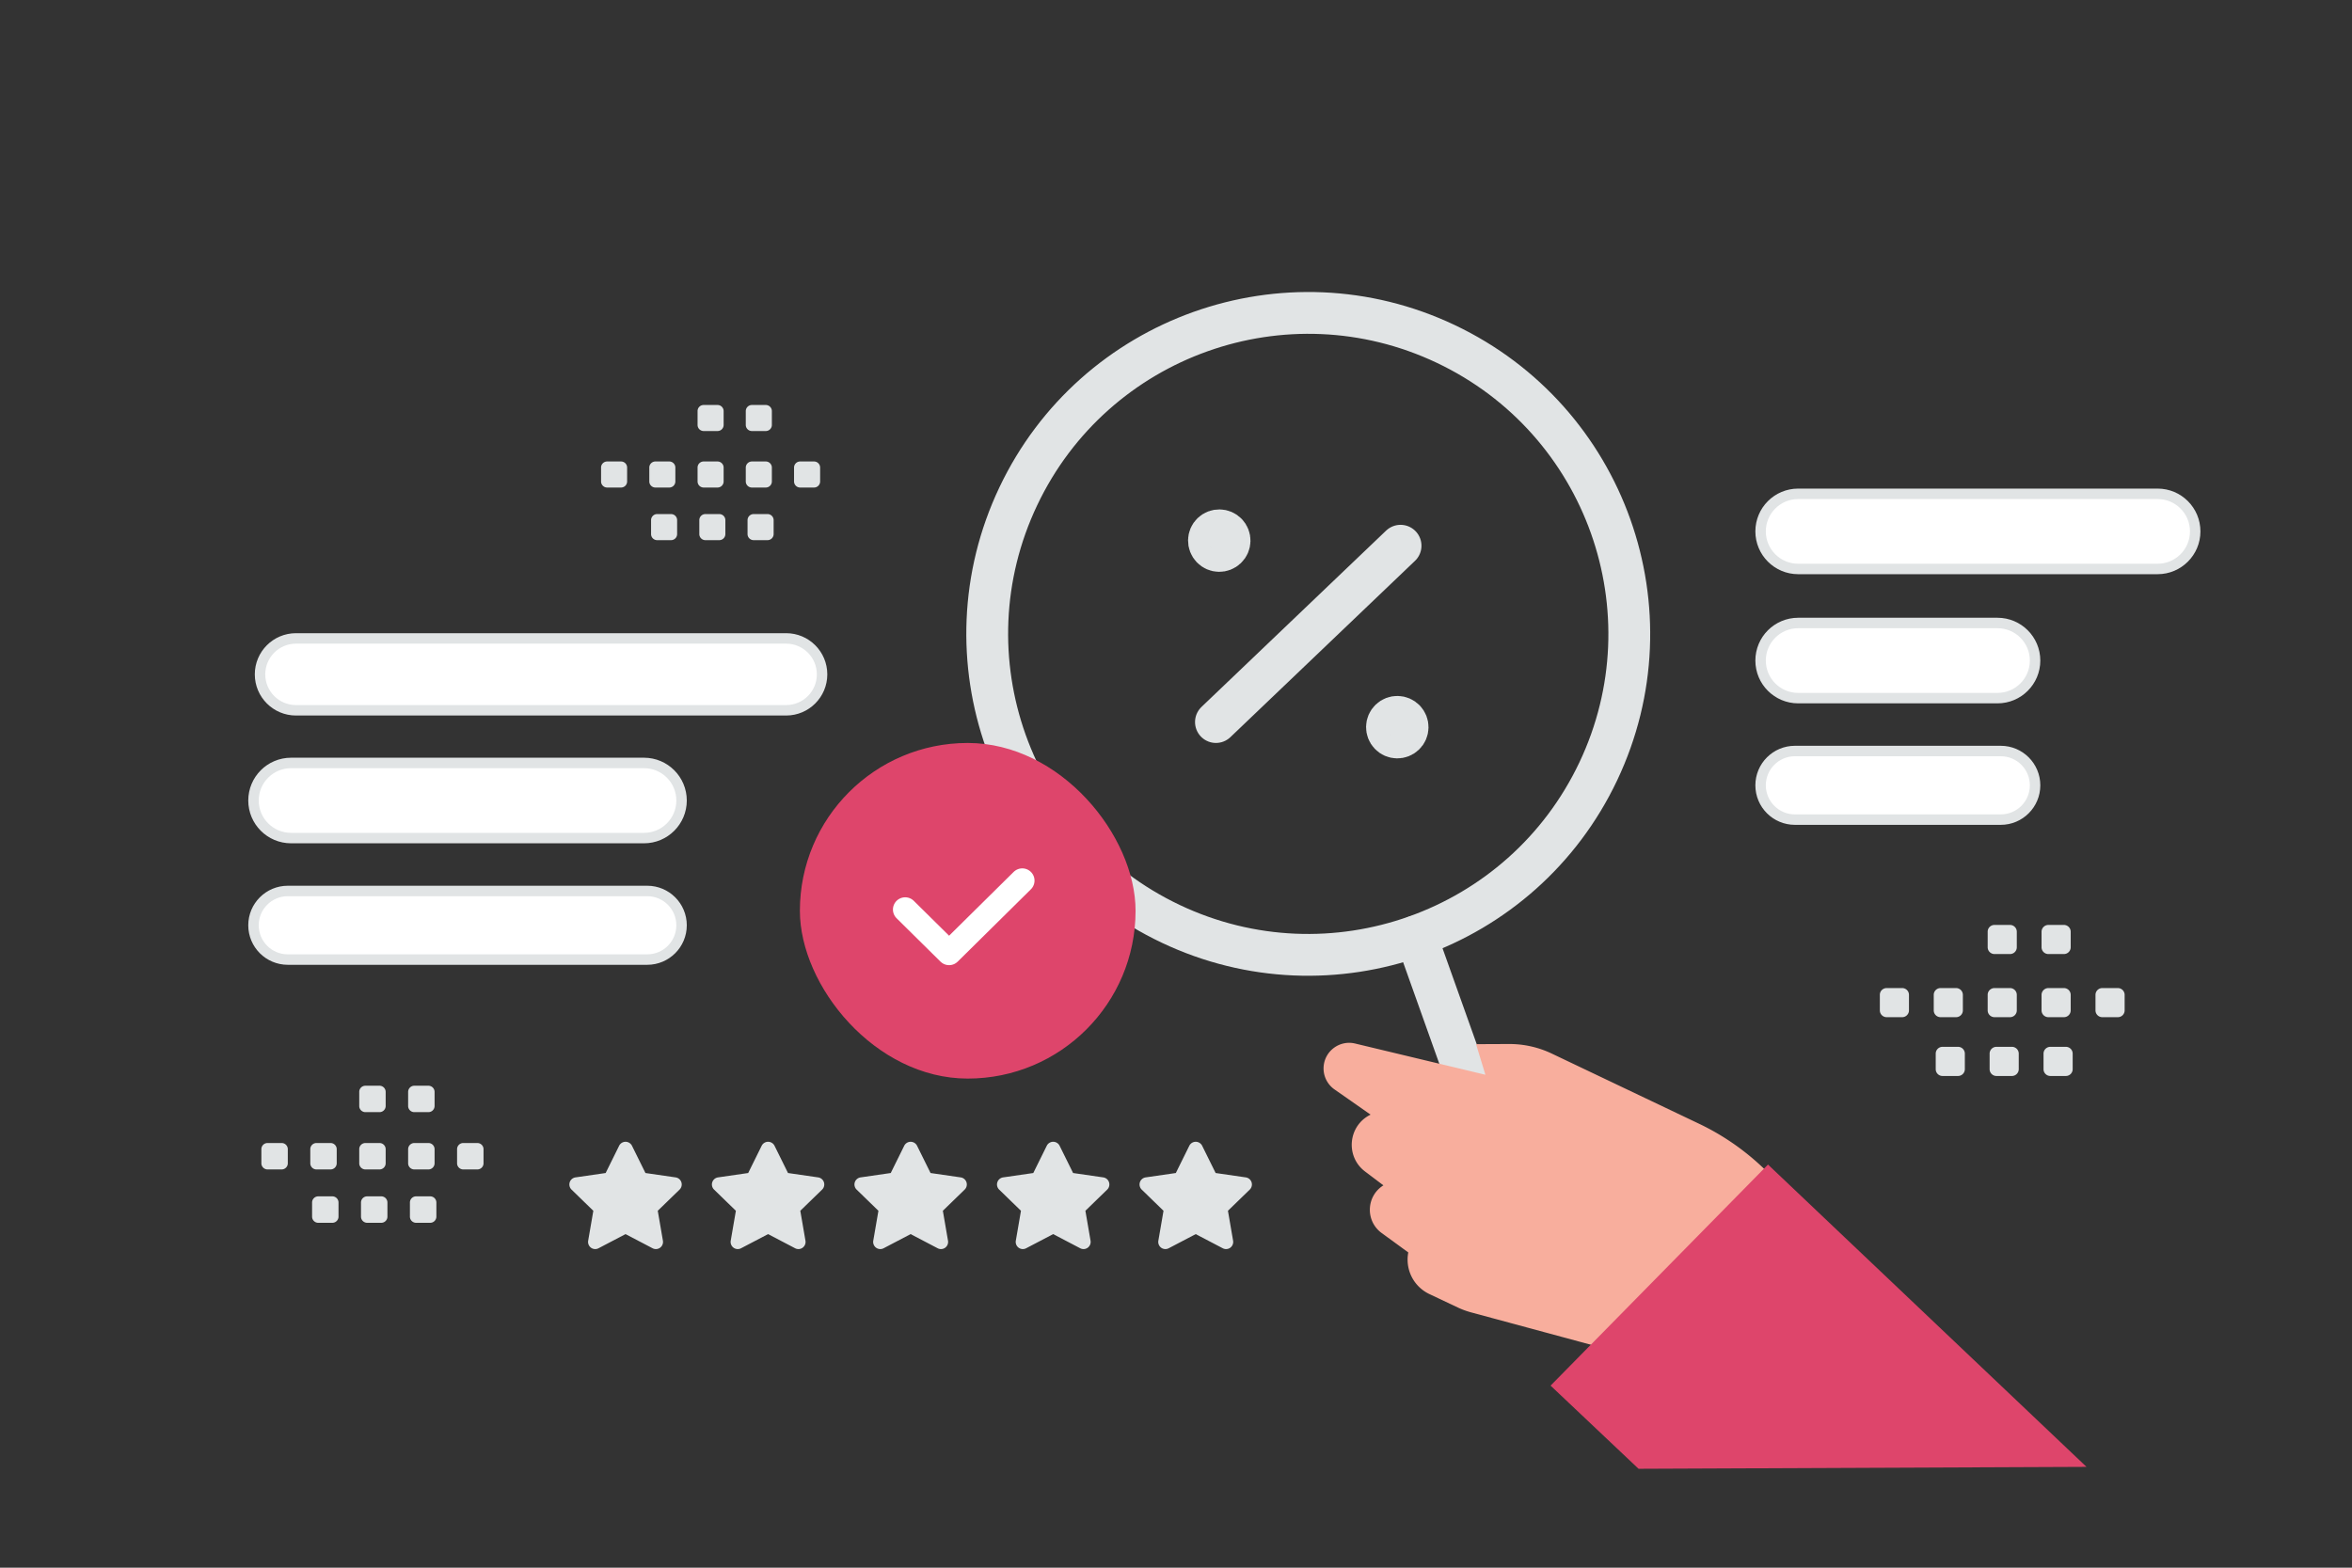
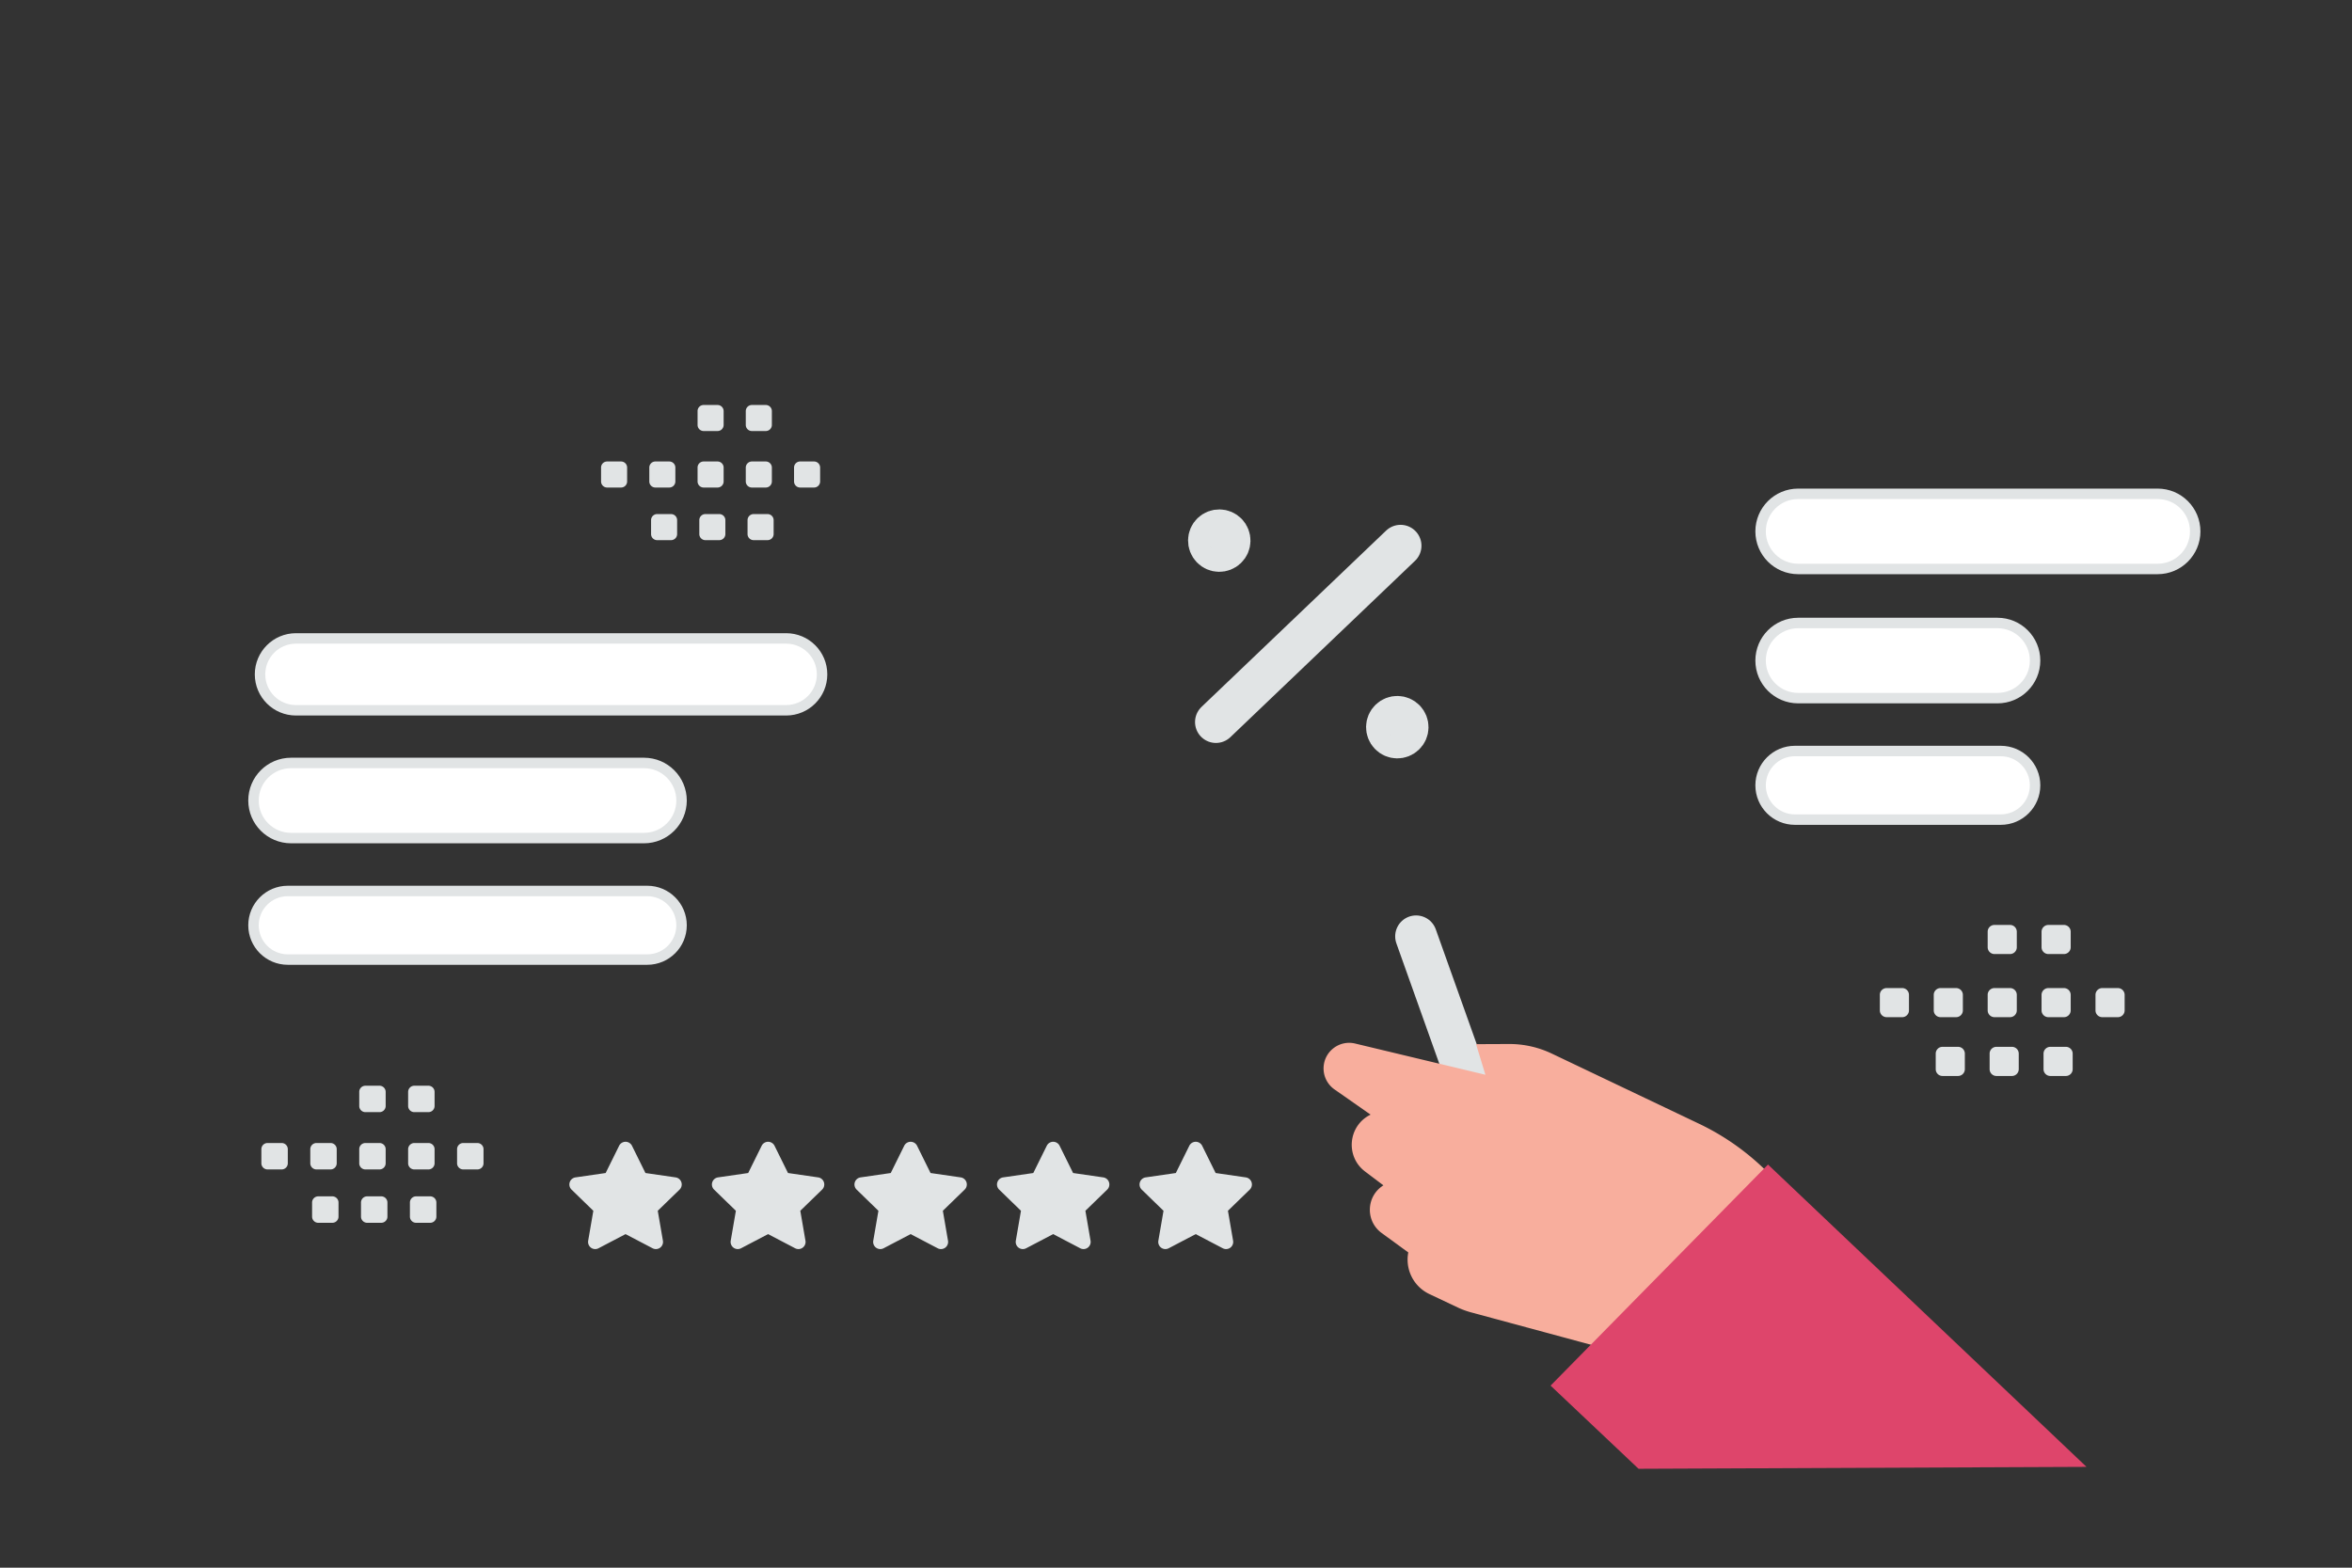
<svg xmlns="http://www.w3.org/2000/svg" width="900" height="600" viewBox="0 0 900 600" fill="none">
  <rect x="0" y="0" width="900" height="600" fill="#333333" stroke="none" />
-   <path fill="transparent" d="M0 0h900v600H0z" />
-   <path clip-rule="evenodd" d="M447.962 353.569v0c-61.284-29.076-87.393-102.323-58.317-163.607v0c29.075-61.284 102.323-87.393 163.607-58.317v0c61.284 29.075 87.393 102.323 58.317 163.607v0c-29.076 61.284-102.323 87.393-163.607 58.317z" stroke="#E1E4E5" stroke-width="16" stroke-linecap="round" stroke-linejoin="round" />
  <path d="m567.25 429.571-25.383-71.21m-76.585-82.014 70.644-67.482m1.6 66.718c1.51 1.581 1.453 4.081-.128 5.575-1.581 1.51-4.08 1.453-5.574-.128-1.51-1.581-1.453-4.08.127-5.574 1.565-1.511 4.065-1.454 5.575.127m-68.124-71.398c1.51 1.581 1.453 4.08-.128 5.574-1.581 1.51-4.08 1.453-5.574-.128-1.494-1.58-1.453-4.08.127-5.574 1.581-1.494 4.081-1.453 5.575.128" stroke="#E1E4E5" stroke-width="16" stroke-linecap="round" stroke-linejoin="round" />
  <path fill-rule="evenodd" clip-rule="evenodd" d="m705.329 489.702-16.407-25.478a94.5 94.5 0 0 0-38.81-34.154l-56.339-26.842a37.587 37.587 0 0 0-16.329-3.655l-12.631.055 3.584 11.713-49.847-11.948c-5.8-1.39-11.487 2.679-12.042 8.618a9.803 9.803 0 0 0 4.144 8.944l13.807 9.649c-8.606 4.192-9.752 15.994-2.113 21.763l7.018 5.3c-6.622 4.134-6.965 13.652-.658 18.252l10.18 7.425a14.566 14.566 0 0 0 8.075 15.932l10.872 5.141a30.087 30.087 0 0 0 5.005 1.843l50.235 13.58 56.156 37.298 36.1-63.436z" fill="#F8AE9D" />
  <path fill-rule="evenodd" clip-rule="evenodd" d="M798.405 561.412 676.531 445.711l-83.197 84.605 33.664 31.832 171.407-.736z" fill="#de456b" />
  <path fill-rule="evenodd" clip-rule="evenodd" d="M229.045 477.736a2.72 2.72 0 0 1-2.883-.191 2.743 2.743 0 0 1-1.094-2.684l1.972-11.458-8.353-8.119a2.746 2.746 0 0 1-.679-2.803 2.728 2.728 0 0 1 2.197-1.858l11.548-1.672 5.158-10.434a2.748 2.748 0 0 1 2.459-1.525c1.041 0 1.992.59 2.458 1.525l5.158 10.434 11.548 1.672a2.73 2.73 0 0 1 2.198 1.858 2.746 2.746 0 0 1-.68 2.803l-8.357 8.114 1.972 11.459a2.742 2.742 0 0 1-1.092 2.687 2.72 2.72 0 0 1-2.885.192l-10.325-5.405-10.32 5.405zm54.545-.001a2.719 2.719 0 0 1-2.882-.191 2.74 2.74 0 0 1-1.095-2.683l1.973-11.459-8.353-8.119a2.744 2.744 0 0 1-.68-2.803 2.731 2.731 0 0 1 2.198-1.858l11.547-1.672 5.158-10.434a2.748 2.748 0 0 1 2.459-1.525c1.041 0 1.993.59 2.459 1.525l5.158 10.434 11.547 1.672a2.731 2.731 0 0 1 2.198 1.858 2.746 2.746 0 0 1-.68 2.803l-8.357 8.114 1.972 11.459a2.741 2.741 0 0 1-1.092 2.687 2.716 2.716 0 0 1-2.884.192l-10.326-5.404-10.32 5.404zm54.545 0a2.719 2.719 0 0 1-2.882-.191 2.742 2.742 0 0 1-1.095-2.683l1.973-11.459-8.353-8.119a2.746 2.746 0 0 1-.68-2.803 2.731 2.731 0 0 1 2.198-1.858l11.547-1.672 5.159-10.434a2.746 2.746 0 0 1 4.917 0l5.158 10.434 11.548 1.672a2.731 2.731 0 0 1 2.197 1.858 2.744 2.744 0 0 1-.68 2.803l-8.357 8.114 1.972 11.459a2.741 2.741 0 0 1-1.092 2.687 2.716 2.716 0 0 1-2.884.192l-10.325-5.404-10.321 5.404zm54.545 0a2.719 2.719 0 0 1-2.882-.191 2.74 2.74 0 0 1-1.094-2.683l1.972-11.459-8.353-8.119a2.746 2.746 0 0 1-.68-2.803 2.731 2.731 0 0 1 2.198-1.858l11.548-1.672 5.158-10.434a2.747 2.747 0 0 1 2.458-1.525c1.041 0 1.993.59 2.459 1.525l5.158 10.434 11.548 1.672a2.73 2.73 0 0 1 2.197 1.858 2.746 2.746 0 0 1-.679 2.803l-8.358 8.114 1.972 11.459a2.74 2.74 0 0 1-1.091 2.687 2.718 2.718 0 0 1-2.885.192l-10.325-5.404-10.321 5.404zm54.545 0a2.719 2.719 0 0 1-2.882-.191 2.742 2.742 0 0 1-1.094-2.683l1.972-11.459-8.353-8.119a2.748 2.748 0 0 1-.68-2.803 2.732 2.732 0 0 1 2.198-1.858l11.548-1.672 5.158-10.434a2.748 2.748 0 0 1 2.459-1.525c1.041 0 1.992.59 2.458 1.525l5.158 10.434 11.548 1.672a2.731 2.731 0 0 1 2.198 1.858 2.748 2.748 0 0 1-.68 2.803l-8.358 8.114 1.973 11.459a2.741 2.741 0 0 1-1.092 2.687 2.718 2.718 0 0 1-2.885.192l-10.325-5.404-10.321 5.404zm-344.852-40.269h5.399a2.359 2.359 0 0 1 2.357 2.357v5.398a2.359 2.359 0 0 1-2.357 2.357h-5.399a2.365 2.365 0 0 1-2.356-2.357v-5.398c-.011-1.295 1.051-2.357 2.356-2.357zm18.718 0h5.399a2.365 2.365 0 0 1 2.356 2.356v5.399a2.358 2.358 0 0 1-2.356 2.357h-5.399a2.366 2.366 0 0 1-2.356-2.357v-5.399a2.365 2.365 0 0 1 2.356-2.356zm18.731 0h5.398a2.366 2.366 0 0 1 2.357 2.357v5.398a2.359 2.359 0 0 1-2.357 2.357h-5.398a2.366 2.366 0 0 1-2.357-2.357v-5.398c-.011-1.295 1.051-2.357 2.357-2.357zm18.718 0h5.398a2.366 2.366 0 0 1 2.357 2.357v5.398a2.359 2.359 0 0 1-2.357 2.357h-5.399a2.368 2.368 0 0 1-2.367-2.357v-5.398a2.382 2.382 0 0 1 2.368-2.357zm18.719 0h5.398a2.368 2.368 0 0 1 2.368 2.356v5.399a2.36 2.36 0 0 1-2.368 2.357h-5.398a2.366 2.366 0 0 1-2.357-2.357v-5.399a2.365 2.365 0 0 1 2.357-2.356zm-55.481 20.411h5.399a2.365 2.365 0 0 1 2.356 2.357v5.41a2.365 2.365 0 0 1-2.356 2.356h-5.399a2.358 2.358 0 0 1-2.357-2.356v-5.399a2.354 2.354 0 0 1 2.357-2.368zm18.718 0h5.398a2.366 2.366 0 0 1 2.357 2.357v5.41a2.365 2.365 0 0 1-2.357 2.356h-5.398a2.365 2.365 0 0 1-2.357-2.356v-5.399a2.354 2.354 0 0 1 2.357-2.368zm18.719 0h5.398a2.368 2.368 0 0 1 2.368 2.357v5.41a2.368 2.368 0 0 1-2.368 2.356h-5.398a2.365 2.365 0 0 1-2.357-2.356v-5.399a2.368 2.368 0 0 1 2.357-2.368zm-19.393-42.338h5.398a2.365 2.365 0 0 1 2.357 2.356v5.399a2.359 2.359 0 0 1-2.357 2.357h-5.398a2.366 2.366 0 0 1-2.357-2.357v-5.399c-.011-1.294 1.051-2.356 2.357-2.356zm18.718 0h5.398a2.365 2.365 0 0 1 2.357 2.356v5.399a2.359 2.359 0 0 1-2.357 2.357h-5.399a2.368 2.368 0 0 1-2.367-2.357v-5.399a2.382 2.382 0 0 1 2.368-2.356zm563.386-37.377h5.949a2.598 2.598 0 0 1 2.596 2.596v5.949a2.598 2.598 0 0 1-2.596 2.597h-5.949a2.606 2.606 0 0 1-2.597-2.597v-5.949c-.012-1.426 1.158-2.596 2.597-2.596zm20.625 0h5.949a2.606 2.606 0 0 1 2.596 2.596v5.949a2.598 2.598 0 0 1-2.596 2.597h-5.949a2.607 2.607 0 0 1-2.597-2.597v-5.949a2.606 2.606 0 0 1 2.597-2.596zm20.639 0h5.949a2.606 2.606 0 0 1 2.596 2.596v5.949a2.598 2.598 0 0 1-2.596 2.597h-5.949a2.607 2.607 0 0 1-2.597-2.597v-5.949c-.012-1.426 1.158-2.596 2.597-2.596zm20.625 0h5.949a2.607 2.607 0 0 1 2.597 2.596v5.949a2.6 2.6 0 0 1-2.597 2.597h-5.949a2.61 2.61 0 0 1-2.609-2.597v-5.949c.013-1.426 1.183-2.596 2.609-2.596zm20.627 0h5.949a2.609 2.609 0 0 1 2.609 2.596v5.949a2.601 2.601 0 0 1-2.609 2.597h-5.949a2.607 2.607 0 0 1-2.596-2.597v-5.949a2.606 2.606 0 0 1 2.596-2.596zm-61.135 22.491h5.949a2.606 2.606 0 0 1 2.597 2.597v5.961a2.606 2.606 0 0 1-2.597 2.596h-5.949a2.598 2.598 0 0 1-2.596-2.596v-5.949a2.593 2.593 0 0 1 2.596-2.609zm20.626 0h5.949a2.606 2.606 0 0 1 2.596 2.597v5.961a2.606 2.606 0 0 1-2.596 2.596h-5.949a2.606 2.606 0 0 1-2.597-2.596v-5.949a2.594 2.594 0 0 1 2.597-2.609zm20.626 0h5.949a2.609 2.609 0 0 1 2.609 2.597v5.961a2.609 2.609 0 0 1-2.609 2.596h-5.949a2.606 2.606 0 0 1-2.596-2.596v-5.949a2.609 2.609 0 0 1 2.596-2.609zM763.19 354h5.949a2.606 2.606 0 0 1 2.596 2.597v5.949a2.598 2.598 0 0 1-2.596 2.596h-5.949a2.607 2.607 0 0 1-2.597-2.596v-5.949c-.012-1.427 1.158-2.597 2.597-2.597zm20.625 0h5.949a2.607 2.607 0 0 1 2.597 2.597v5.949a2.6 2.6 0 0 1-2.597 2.596h-5.949a2.61 2.61 0 0 1-2.609-2.596v-5.949c.013-1.427 1.183-2.597 2.609-2.597zM232.324 176.623h5.323a2.325 2.325 0 0 1 2.324 2.323v5.324a2.326 2.326 0 0 1-2.324 2.324h-5.323A2.333 2.333 0 0 1 230 184.27v-5.324c-.011-1.276 1.036-2.323 2.324-2.323zm18.457-.001h5.324a2.333 2.333 0 0 1 2.323 2.324v5.324a2.325 2.325 0 0 1-2.323 2.323h-5.324a2.333 2.333 0 0 1-2.324-2.323v-5.324a2.334 2.334 0 0 1 2.324-2.324zm18.47.001h5.324a2.333 2.333 0 0 1 2.324 2.323v5.324a2.327 2.327 0 0 1-2.324 2.324h-5.324a2.333 2.333 0 0 1-2.323-2.324v-5.324c-.011-1.276 1.036-2.323 2.323-2.323zm18.458 0h5.324a2.332 2.332 0 0 1 2.323 2.323v5.324a2.326 2.326 0 0 1-2.323 2.324h-5.324a2.336 2.336 0 0 1-2.335-2.324v-5.324a2.35 2.35 0 0 1 2.335-2.323zm18.459-.001h5.324a2.335 2.335 0 0 1 2.334 2.324v5.324a2.327 2.327 0 0 1-2.334 2.323h-5.324a2.333 2.333 0 0 1-2.324-2.323v-5.324a2.334 2.334 0 0 1 2.324-2.324zm-54.71 20.128h5.324a2.333 2.333 0 0 1 2.324 2.324v5.334a2.333 2.333 0 0 1-2.324 2.324h-5.324a2.325 2.325 0 0 1-2.323-2.324v-5.323a2.32 2.32 0 0 1 2.323-2.335zm18.458 0h5.324a2.332 2.332 0 0 1 2.323 2.324v5.334a2.332 2.332 0 0 1-2.323 2.324h-5.324a2.332 2.332 0 0 1-2.324-2.324v-5.323a2.321 2.321 0 0 1 2.324-2.335zm18.459 0h5.323a2.335 2.335 0 0 1 2.335 2.324v5.334a2.335 2.335 0 0 1-2.335 2.324h-5.323a2.332 2.332 0 0 1-2.324-2.324v-5.323a2.335 2.335 0 0 1 2.324-2.335zM269.251 155h5.324a2.333 2.333 0 0 1 2.324 2.324v5.323a2.326 2.326 0 0 1-2.324 2.324h-5.324a2.332 2.332 0 0 1-2.323-2.324v-5.323c-.011-1.277 1.036-2.324 2.323-2.324zm18.458 0h5.324a2.332 2.332 0 0 1 2.323 2.324v5.323a2.325 2.325 0 0 1-2.323 2.324h-5.324a2.335 2.335 0 0 1-2.335-2.324v-5.323a2.35 2.35 0 0 1 2.335-2.324z" fill="#E1E4E5" />
  <path fill-rule="evenodd" clip-rule="evenodd" d="M673.697 203.38c0-7.942 6.438-14.38 14.379-14.38H825.62c7.942 0 14.38 6.438 14.38 14.38 0 7.941-6.438 14.379-14.38 14.379H688.076c-7.941 0-14.379-6.438-14.379-14.379zM314.57 258.095c0-7.596-6.158-13.754-13.754-13.754H113.255c-7.596 0-13.754 6.158-13.754 13.754 0 7.596 6.158 13.754 13.754 13.754h187.561c7.596 0 13.754-6.158 13.754-13.754zm359.127-5.281c0-7.941 6.438-14.379 14.379-14.379h76.275c7.941 0 14.379 6.438 14.379 14.379 0 7.942-6.438 14.38-14.379 14.38h-76.275c-7.941 0-14.379-6.438-14.379-14.38zM260.802 306.38c0-7.942-6.437-14.38-14.379-14.38H111.38c-7.942 0-14.38 6.438-14.38 14.38 0 7.941 6.438 14.379 14.38 14.379h135.043c7.942 0 14.379-6.438 14.379-14.379zm412.895-5.816c0-7.251 5.878-13.129 13.129-13.129h78.775c7.251 0 13.129 5.878 13.129 13.129 0 7.251-5.878 13.129-13.129 13.129h-78.775c-7.251 0-13.129-5.878-13.129-13.129zm-412.895 53.565c0-7.251-5.878-13.129-13.129-13.129H110.129c-7.251 0-13.13 5.878-13.13 13.129 0 7.251 5.879 13.129 13.13 13.129h137.544c7.251 0 13.129-5.878 13.129-13.129z" fill="#fff" stroke="#E1E4E5" stroke-width="4" stroke-linecap="round" stroke-linejoin="round" />
-   <rect x="306.078" y="284.353" width="128.45" height="128.45" rx="64.225" fill="#de456b" />
-   <path d="m391.178 337.034-28.005 27.675-16.803-16.605" stroke="#fff" stroke-width="9.368" stroke-linecap="round" stroke-linejoin="round" />
</svg>